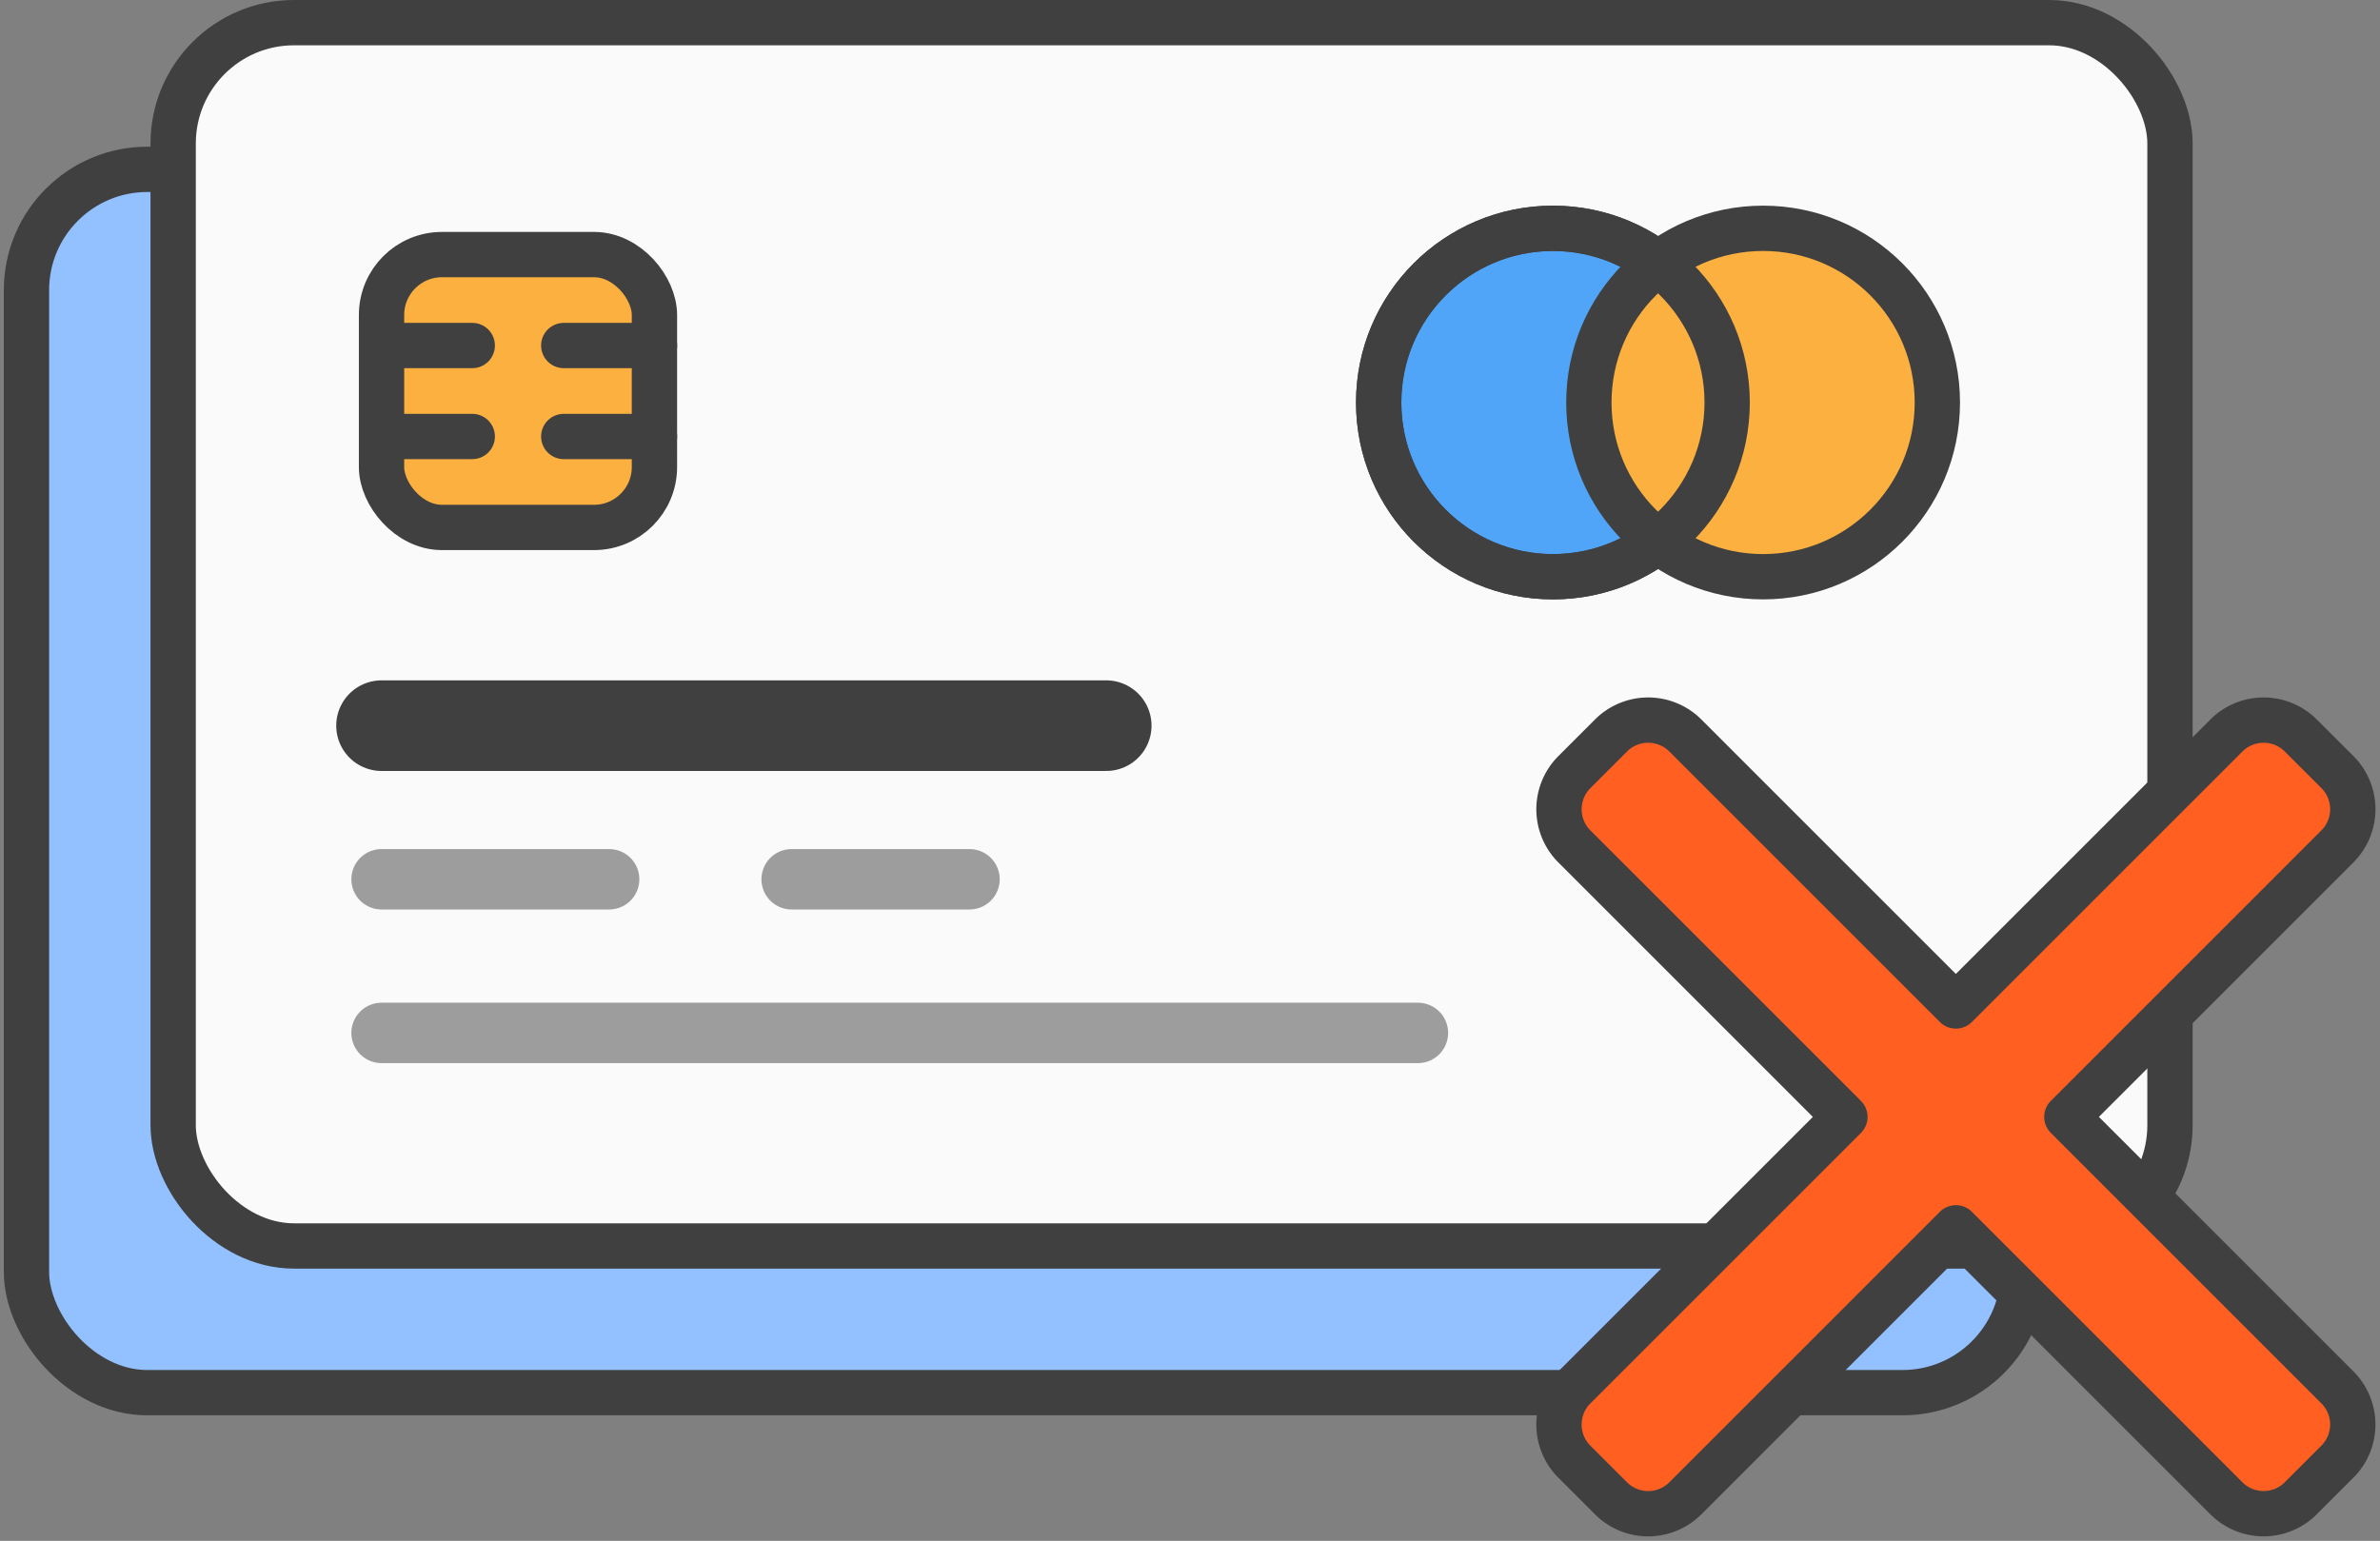
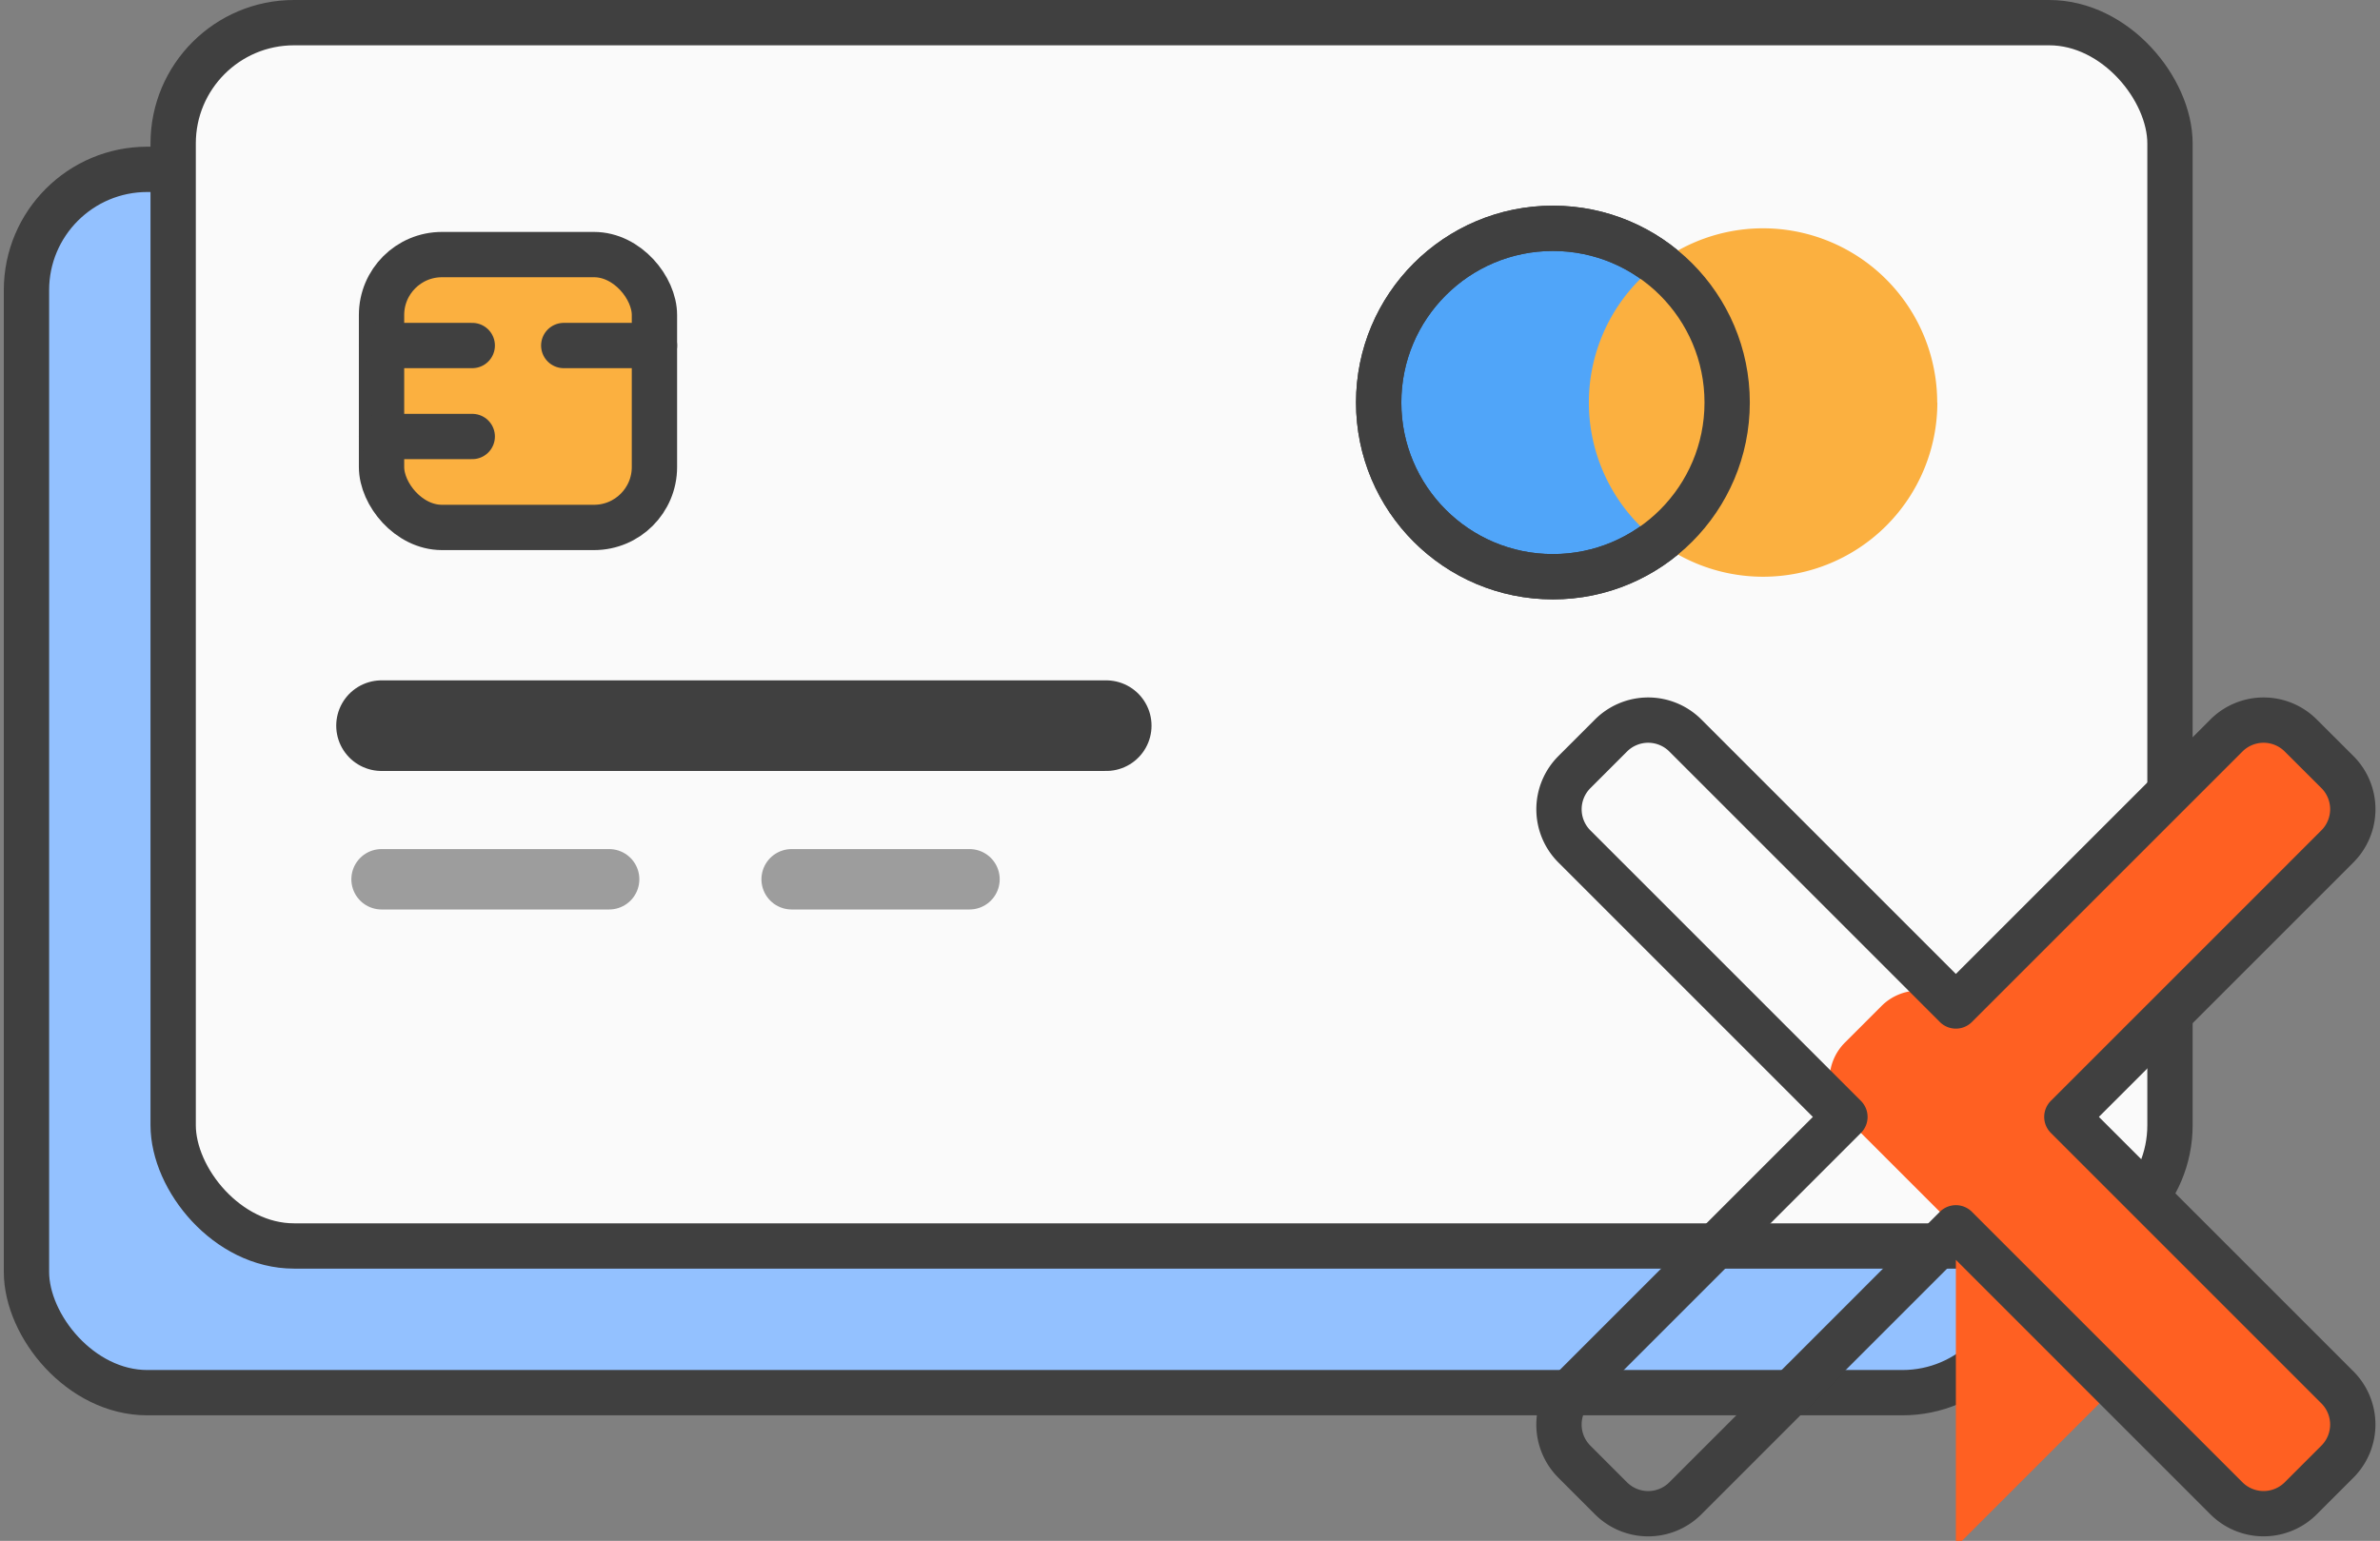
<svg xmlns="http://www.w3.org/2000/svg" width="78.785" height="51.016" viewBox="0 0 78.785 51.016">
  <rect x="0" y="0" width="78.785" height="51.016" fill="#808080" stroke="none" />
  <g id="New_No_Credit_Card_Icon" data-name="New No Credit Card Icon" transform="translate(-517.657 -886.71)">
    <path id="Path_5632" data-name="Path 5632" d="M63.364,49.17H5.593A4.165,4.165,0,0,1,1.428,45V12.832A4.165,4.165,0,0,1,5.593,8.667h57.77a4.165,4.165,0,0,1,4.165,4.165V45a4.165,4.165,0,0,1-4.165,4.165" transform="translate(517.105 883.65)" fill="#93c1ff" />
    <rect id="Rectangle_3253" data-name="Rectangle 3253" width="66.101" height="40.503" rx="4" transform="translate(518.533 892.317)" fill="none" stroke="#404040" stroke-width="1.5" />
    <path id="Path_5633" data-name="Path 5633" d="M71.281,41.253H13.51a4.165,4.165,0,0,1-4.165-4.165V4.915A4.165,4.165,0,0,1,13.51.75h57.77a4.165,4.165,0,0,1,4.165,4.165V37.087a4.165,4.165,0,0,1-4.165,4.165" transform="translate(514.044 886.71)" fill="#fafafa" />
    <rect id="Rectangle_3254" data-name="Rectangle 3254" width="66.101" height="40.503" rx="4" transform="translate(523.389 887.46)" fill="none" stroke="#404040" stroke-width="1.5" />
    <path id="Path_5634" data-name="Path 5634" d="M27.38,22.3H22.832a2.243,2.243,0,0,1-2.243-2.243V15.511a2.243,2.243,0,0,1,2.243-2.243H27.38a2.243,2.243,0,0,1,2.243,2.243v4.548A2.243,2.243,0,0,1,27.38,22.3" transform="translate(509.698 881.871)" fill="#fbb040" />
    <rect id="Rectangle_3255" data-name="Rectangle 3255" width="9.034" height="9.034" rx="2" transform="translate(530.287 895.139)" fill="none" stroke="#404040" stroke-width="1.5" />
    <line id="Line_904" data-name="Line 904" x2="3.003" transform="translate(530.287 898.15)" fill="none" stroke="#404040" stroke-linecap="round" stroke-width="1.5" />
    <line id="Line_905" data-name="Line 905" x2="3.003" transform="translate(536.319 898.15)" fill="none" stroke="#404040" stroke-linecap="round" stroke-width="1.5" />
    <line id="Line_906" data-name="Line 906" x2="3.003" transform="translate(530.287 901.162)" fill="none" stroke="#404040" stroke-linecap="round" stroke-width="1.5" />
-     <line id="Line_907" data-name="Line 907" x2="3.003" transform="translate(536.319 901.162)" fill="none" stroke="#404040" stroke-linecap="round" stroke-width="1.5" />
    <path id="Path_5635" data-name="Path 5635" d="M85.931,17.617a5.768,5.768,0,1,1-5.768-5.768,5.767,5.767,0,0,1,5.768,5.768" transform="translate(488.9 882.42)" fill="#50a5f9" />
    <circle id="Ellipse_225" data-name="Ellipse 225" cx="5.768" cy="5.768" r="5.768" transform="translate(563.295 894.269)" fill="none" stroke="#404040" stroke-linejoin="round" stroke-width="1.5" />
    <path id="Path_5636" data-name="Path 5636" d="M97.273,17.617A5.768,5.768,0,1,1,91.5,11.849a5.767,5.767,0,0,1,5.768,5.768" transform="translate(484.516 882.42)" fill="#fbb040" />
-     <circle id="Ellipse_226" data-name="Ellipse 226" cx="5.768" cy="5.768" r="5.768" transform="translate(570.253 894.269)" fill="none" stroke="#404040" stroke-width="1.5" />
-     <path id="Path_5637" data-name="Path 5637" d="M109.892,40.109,108.68,38.9a1.74,1.74,0,0,0-2.461,0l-8.956,8.955L88.308,38.9a1.74,1.74,0,0,0-2.461,0l-1.212,1.212a1.74,1.74,0,0,0,0,2.461l8.955,8.955-8.955,8.955a1.739,1.739,0,0,0,0,2.461l1.212,1.212a1.74,1.74,0,0,0,2.461,0L97.263,55.2l8.956,8.955a1.74,1.74,0,0,0,2.461,0l1.212-1.212a1.739,1.739,0,0,0,0-2.461l-8.955-8.955,8.955-8.955a1.74,1.74,0,0,0,0-2.461" transform="translate(485.139 872.162)" fill="#ff6022" />
+     <path id="Path_5637" data-name="Path 5637" d="M109.892,40.109,108.68,38.9a1.74,1.74,0,0,0-2.461,0l-8.956,8.955a1.74,1.74,0,0,0-2.461,0l-1.212,1.212a1.74,1.74,0,0,0,0,2.461l8.955,8.955-8.955,8.955a1.739,1.739,0,0,0,0,2.461l1.212,1.212a1.74,1.74,0,0,0,2.461,0L97.263,55.2l8.956,8.955a1.74,1.74,0,0,0,2.461,0l1.212-1.212a1.739,1.739,0,0,0,0-2.461l-8.955-8.955,8.955-8.955a1.74,1.74,0,0,0,0-2.461" transform="translate(485.139 872.162)" fill="#ff6022" />
    <path id="Path_5638" data-name="Path 5638" d="M109.892,40.109,108.68,38.9a1.74,1.74,0,0,0-2.461,0l-8.956,8.955L88.308,38.9a1.74,1.74,0,0,0-2.461,0l-1.212,1.212a1.74,1.74,0,0,0,0,2.461l8.955,8.955-8.955,8.955a1.739,1.739,0,0,0,0,2.461l1.212,1.212a1.74,1.74,0,0,0,2.461,0L97.263,55.2l8.956,8.955a1.74,1.74,0,0,0,2.461,0l1.212-1.212a1.739,1.739,0,0,0,0-2.461l-8.955-8.955,8.955-8.955A1.74,1.74,0,0,0,109.892,40.109Z" transform="translate(485.139 872.162)" fill="none" stroke="#404040" stroke-linejoin="round" stroke-width="1.5" />
    <circle id="Ellipse_227" data-name="Ellipse 227" cx="5.768" cy="5.768" r="5.768" transform="translate(563.295 894.269)" fill="none" stroke="#404040" stroke-linejoin="round" stroke-width="1.5" />
    <line id="Line_908" data-name="Line 908" x2="23.989" transform="translate(530.287 910.736)" fill="#fafafa" />
    <line id="Line_909" data-name="Line 909" x2="23.989" transform="translate(530.287 910.736)" fill="none" stroke="#404040" stroke-linecap="round" stroke-width="3" />
    <line id="Line_910" data-name="Line 910" x2="7.533" transform="translate(530.288 915.822)" fill="#fafafa" />
    <line id="Line_911" data-name="Line 911" x2="7.533" transform="translate(530.288 915.822)" fill="none" stroke="#404040" stroke-linecap="round" stroke-width="2" opacity="0.5" />
    <line id="Line_912" data-name="Line 912" x2="34.306" transform="translate(530.288 920.909)" fill="#fafafa" />
-     <line id="Line_913" data-name="Line 913" x2="34.306" transform="translate(530.288 920.909)" fill="none" stroke="#404040" stroke-linecap="round" stroke-width="2" opacity="0.5" />
    <line id="Line_914" data-name="Line 914" x2="5.887" transform="translate(543.863 915.822)" fill="#fafafa" />
    <line id="Line_915" data-name="Line 915" x2="5.887" transform="translate(543.863 915.822)" fill="none" stroke="#404040" stroke-linecap="round" stroke-width="2" opacity="0.5" />
    <rect id="Rectangle_3259" data-name="Rectangle 3259" width="78.343" height="50.285" transform="translate(517.657 887)" fill="none" />
    <rect id="Rectangle_3260" data-name="Rectangle 3260" width="78.343" height="50.286" transform="translate(517.657 887)" fill="none" />
  </g>
</svg>